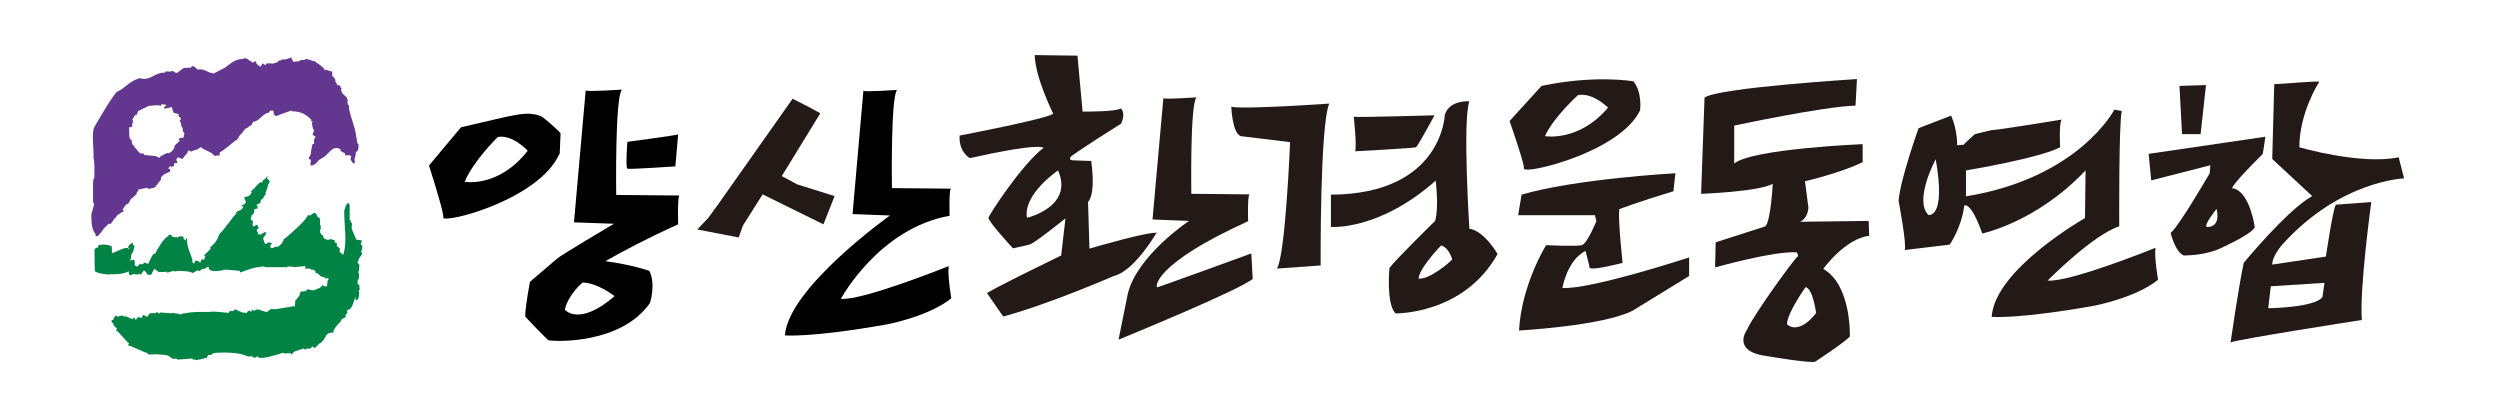
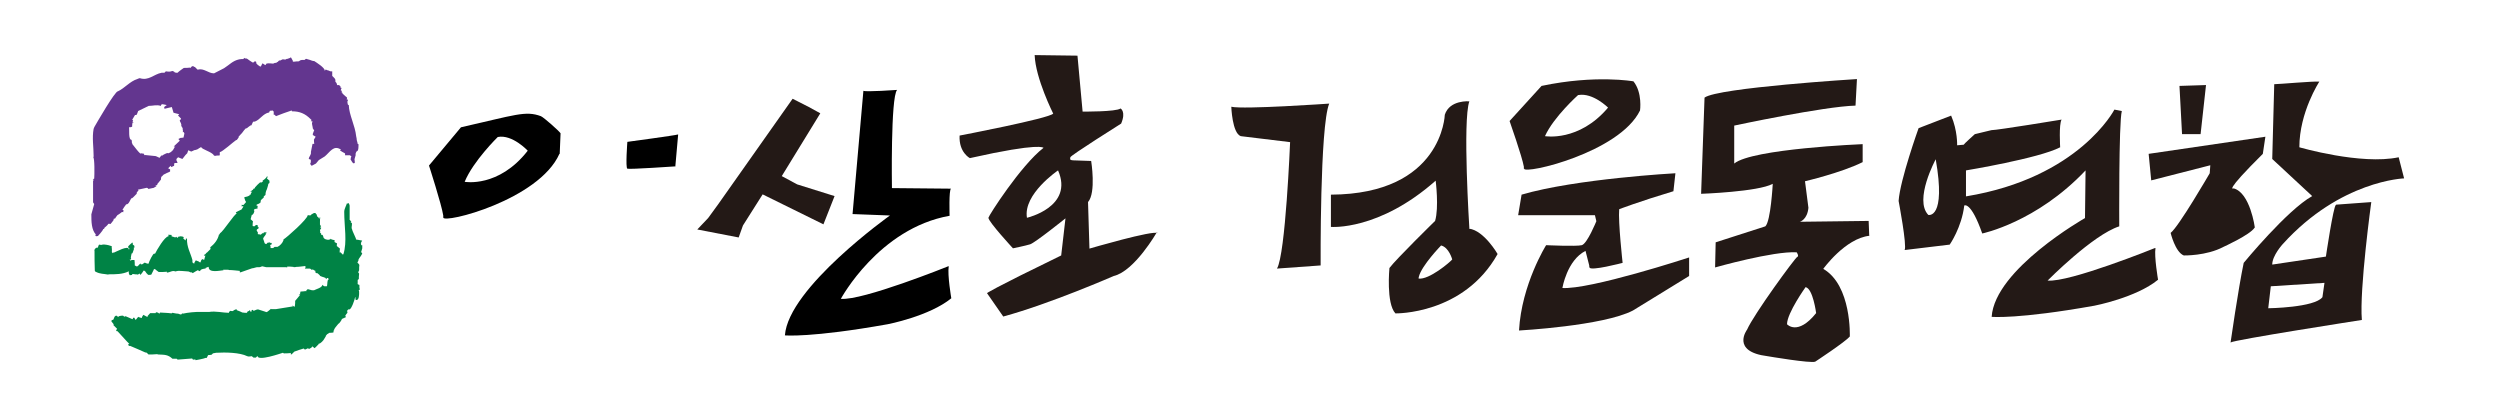
<svg xmlns="http://www.w3.org/2000/svg" id="Layer_1" data-name="Layer 1" version="1.1" viewBox="0 0 875.9 145.1">
  <defs>
    <style>
      .cls-1 {
        fill: #000;
      }

      .cls-1, .cls-2, .cls-3, .cls-4 {
        stroke-width: 0px;
      }

      .cls-2 {
        fill: #008345;
      }

      .cls-3 {
        fill: #231916;
      }

      .cls-4 {
        fill: #63368f;
      }
    </style>
  </defs>
  <g>
    <path class="cls-4" d="M33.4,82.2c-.1.3.3.8.5.5h.4s1.7-1.8,1.9-2.5h.3c0-.1,0-.3.1-.4.4-.3.8-.7,1.1-1,0-.1.2-.3.3-.4h.1c.2,0,.4,0,.6.1.4-.5.8-.9,1.1-1.4,0-.2,0-.3.1-.5h.4c0,0,.2-.3.3-.5.2-.3.4-.5.6-.8h.1c.5-.3.9-.6,1.4-1h.4s0,0,.1.1h0c0-.3,0-.6.1-.8-.1,0-.3,0-.4-.1.4-.6.8-1.3,1.3-1.9h.1c.9,0,1.3-1.7,1.8-2.2,0,.5,1.6-1.4,1.8-1.5v-.4c.2-.3.4-.5.6-.8h.1c0,0-.2-.2-.3-.3h-.1c0,0,0,0,.1,0h.3c.9-.2,1.9-.4,2.8-.6,0,0,.2,0,.3.1h0c0,0,.2.1.3.3.6-.1,1.3-.3,1.9-.4.2-.1.4-.3.6-.4,0,0,.2,0,.3-.1,0,0,0,0-.1-.1,0,0,0,0,.1-.1h-.5c.3-.1.7-.3,1-.4,0,0-.2,0-.3-.1.5-.5.9-1.1,1.4-1.7,0-.3,0-.5.1-.8,0,0,0,0-.1-.1h.1c.3-.2.5-.5.8-.8.8-.4,1.5-.8,2.3-1.1v-.8c-.2,0-.4-.2-.6-.3h-.1c0,.1,0,.1-.1.1h0c.3-.4.7-.7,1-1,0,0,0,0,.1.1v.3h0c.3,0,.5-.1.8-.3,0,0,.2,0,.3-.1,0-.3,0-.6.1-.9,0,0,0,0,.1-.1h.9s0,0,.1-.1h0c-.1-.4-.3-.6-.4-.9,0-.2,0-.3.1-.5.2-.2.3-.3.5-.5.5.2,1,.4,1.5.6h0c.4-.5.8-1,1.1-1.4.2-.2.3-.3.5-.5,0,0,0,0,.1-.1.1-.4.3-.8.4-1.1,0,0,0,0,.1.1.3.1.6.3.9.4.4-.2.8-.3,1.1-.5.4,0,.8-.2,1.1-.3.4-.3.8-.5,1.3-.8,0,.8,3.8,1.7,4.4,2.9,0,.2.8.3,1,.1.3,0,1.1,0,1.1-.1v-1.1c.8,0,4.9-3.7,5.7-4.2,0,0,.2,0,.3-.1.2-.3.4-.5.6-.8v-.3c.3-.3.6-.7.9-1h0c.3-.1,1.6-2.4,1.9-1.9.4-.3.8-.7,1.3-1h0c.1-.1.3-.1.4-.1.1-.3.3-.6.4-.9,0-.1.2-.3.3-.4h.5c1.9-.7,2.8-2.8,5-3.2,0-.2.2-.4.3-.6.3,0,.6,0,.9-.1.1.1.3.3.4.4h0v1.1h.3c.2.2.3.3.5.5,1.8-.7,3.6-1.4,5.5-2h0s0,.1.1.3c2.7,0,4.6.8,6.5,2.7,0,0,.2.2.3.3h.1c0,.1-.2.3-.3.4h0c0,.1,0,.1.1.1h.4c0,.1,0,.1.1.1,0,0,0,.2-.1.3,0,0,0,0-.1.1,0,.6.2,1.2.3,1.8h-.1c.2.3.3.5.5.8h.1c-.2.4-.3.8-.5,1.3v.4c.3.2.7.4,1,.6h0c-.2.4-.4.7-.6,1,0,.5,0,1,.1,1.5h-.6c-.2,1-.4,2-.6,3,.3,0-.3,1.4-.6,1.7,0,.2,0,.3-.1.5,0,0,0,0-.1.1.3,0,.5.2.8.3h.1s0,0-.1.1v.6c0,.1,0,.3-.1.4-.1.1-.2.6.1.6,0,.1.2.3.3.4.5-.3,1-.5,1.5-.8.3-.4.7-.8,1-1.2.7-.4,1.4-.9,2.1-1.3,1.8-1.5,3.1-4.1,5.6-2.4,0,0,0,0,.1.1,0,0-.2,0-.3.1h0c0,.1,0,.1-.1.1h0c.6.4,1.1.7,1.7,1,0,0,0,0,.1.1v.6h1.7c.2.1.3.3.5.4,0,0,0,.2-.1.3-.2.2,0,.5-.2.7,0,0,.9,1.7,1.1,1.4h.1c0,0,.2,0,.3-.1,0-.4,0-.8-.1-1.3.1-.5.3-.9.4-1.4v-.3c-.1,0,.1-.8.4-1.1.7,0,.6-2,.6-2.5,0,0-.2,0-.3-.1,0-.4-.2-.8-.3-1.3,0-.4-.1-.9-.2-1.3-.4-3.9-2.5-7.5-2.6-11,0,0-.2,0-.3-.1,0,0-.4-1.2,0-1.5v-.3h-.4c0-.2,0-.3.1-.5,0,0,0-.2-.1-.3-.2-.1-.3-.3-.5-.4-.3-.3-.7-.6-1-.9v-.3c0,0-.2,0-.3-.1,0-.2,0-.4.1-.6-.1,0-.3,0-.4-.1,0-.3.2-.6.3-.9-.1,0-.3,0-.4-.1v-.4h0c-.2-.3-.4-.4-.6-.5h-.5s0,0-.1.1c0-.2,0-.3-.1-.5,0,0,0-.2-.1-.3-.1-.2-.3-.3-.4-.5v-.6c0-.2-.2-.4-.3-.6-.3-.3-.5-.5-.8-.8v-1.4s0,0,.1-.1c0,0-.2,0-.3-.1h-.3c-.3,0-.5-.2-.8-.3-.3,0-.6-.2-.9-.3,0,0-.2,0-.3.1v.3h-.1c0-1.1-2.8-2.8-3.7-3.4h0c-.5,0-1-.2-1.5-.4-.5-.1-.9-.3-1.4-.4-.2.1-.3.3-.5.4-.8,0-1.4-.1-2,.5-.5,0-1,0-1.5.1h-.6v-.3c-.2-.4-.4-.8-.6-1.1h-.1c0-.1,0-.1-.1-.1h0c-.1.2-.3.2-.4.3,0,0-.2,0-.3-.1v.3h-.4c-.3,0-.5.2-.8.3h0c-.3-.1-.5-.1-.8-.1h-.1c-.3.1-.5.3-.8.4h-.3c-.2,0-.3.2-.5.4,0,0,0,0-.1.1-.2,0-.3.2-.5.3h0c-.4,0-.8.1-1.1.3h0c-.6-.1-1.3-.1-1.9-.1h0c-.2.1-.3.1-.5.1,0,.2-.2.3-.3.5h0c0,0,0,0-.1,0-.3-.2-.6-.4-.9-.6,0,0,0,0-.1.1h0c-.2.3-.3.6-.5,1h-.3s-1.1-.7-1.3-1.1c0-.2,0-.4-.1-.6h-.1s0,0-.1-.1c0,0-.2,0-.3.1,0,0,0,0-.1-.1,0,.1-.2.3-.3.4h-.3c-.6-.4-1.3-.8-1.9-1.3h-.1s0,0-.1-.1h-.5s0,0-.1-.1h0c0-.1,0-.1-.1-.1,0,0,0,0-.1.1-.1,0-.3.2-.4.3-.5,0-.9,0-1.4.1-2.3.5-3.4,1.9-5.3,3.1-1.2.6-2.3,1.2-3.5,1.8h0c0,0,0,0-.1,0-1.9,0-3.5-1.9-5.6-1.3h0c0,0,0,0-.1,0-.3-.3-.6-.6-.9-.9-.2,0-.4-.2-.6-.3h-.3c-.2,0-.4.3-.6.5h0c0,.1,0,.1.1.1h0c-.1,0-.3,0-.4-.1h0c-.7.1-1.4.1-2,.1h-.1c0,0-1.9,1.3-2.2,1.7h-.1c-.3,0-.5,0-.8-.1h-.1c0-.2-.2-.3-.4-.3,0-.5-1,0-1.3,0-.5,0-.9,0-1.4-.1-.2.2-.3.3-.5.5h-.1c-.3,0-.6,0-.9,0-2.7.5-4.5,2.9-7.6,1.9-.3,0-.6.2-.9.3-2.6.8-4.4,3.2-6.8,4.3h0c-1-.1-7.5,11.2-8.3,12.6,0,.2-.1.3-.2.5-.6,3.2,0,6.4,0,9.7,0,0,0,0,.1.1,0,0-.2,0-.3.1h0c.6.1.5,6.5.4,7.6h-.1c-.1.1-.3.3-.4.4h.3c0,0,0,.2-.1.3h-.1v7.6c.1.2.3.4.4.6-.3,1.2-.7,2.4-1,3.6,0,2.5,0,5.5,1.7,7.2ZM46.3,44.4c0-.4,0-.8.1-1.3h.1c0,0,.2,0,.3-.1,0,0,0,0-.1-.1h-.3c0,0,0-.2.1-.3,0,0,0-.2.1-.3h.1c0,0-.2-.2-.3-.3h-.1c.3-.6.7-1.1,1-1.7.2,0,.4,0,.6-.1.2-.4.3-.8.5-1.3,1.2-.6,2.5-1.2,3.7-1.8,1.4,0,2.9-.5,4.2,0,0,0,0,0,.1-.1,0,0,0-.2.1-.3,0,0,0,0,.1.1v-.3c.6,0,1.2.2,1.8.3h0c0,.1,0,.1-.1.1-.3.2-.5.4-.8.6,0,0,0,.2.1.3v.3h.1c.8-.2,1.7-.4,2.5-.6.2.7.4,1.4.6,2,.6.2,1.3.3,1.9.5h.1c-.1.2-.3.3-.4.4,0,0,0,0,.1.1h-.1c.3.3.7.7,1,1v.3c-.1,0-.3.2-.4.3,0,.2,0,.3.1.5,0,0,.6.9.4,1.5.2.3.3.5.5.8,0,.3,0,.6.1.9h0c0,.3,0,.4-.1.5,0,0,.2,0,.3-.1h0c0,.1,0,.1.1.1,0,0,0,.2.1.3,0,0,0,0,.1-.1h0c0,.6-.2,1.1-.3,1.7h-.1c-.3.1-.6.1-.9.1-.3.1-.5.3-.8.4.2.2.3.4.5.6h0c-.7.7-1.4,1.3-2,1.9,0,0,0,.2-.1.3h.1c0,0,.2-.2.3-.3h.1c-.3.5-.5.9-.8,1.4h0c-.1.2-.3.2-.4.3,0,.1-.2.3-.3.4h-.1c-.3.2-.5.3-.8.4-.1,0-.3,0-.4-.1,0,0-1.5.6-1.7.9h-.4c-.2.3-.4.5-.6.8-.4-.2-.8-.4-1.3-.6-1.3-.1-2.6-.3-3.9-.4h0c0,.1,0,.1-.1.1,0-.2-.2-.4-.3-.6-.3,0-.6,0-.9-.1,0,.9-2.9-3.1-3.1-3.3h-.1c.3-.1.2-.2,0-.4,0-.3,0-.7-.1-1-1.2,0-.7-3.7-.9-4.4h.4Z" />
    <path class="cls-2" d="M125.3,84c-.2,0-.3,0-.5-.1h-.1c.3-.1-1.3-2.8-1.4-3.8h-.1c0-.4,0-.8.1-1.3v-.6c-.2-.1-.3-.3-.5-.4h-.1c0,0,0,0,.1,0,0,0,.2,0,.3-.1,0,0,0,0-.1-.1-.2-.3-.4-.5-.6-.8h.1v-4.7c0-.3-.2-.6-.3-.9h-.1c0,0-.2,0-.3.1h-.3c0,.4-.9,1.8-.9,2.9,0,5.2,1.1,10.5-.3,14.9h-.1c0,.1,0,.1-.1.1-.3-.3-.5-.5-.8-.8,0,0-.2,0-.3.1,0-.5,0-.9.1-1.4-.2-.2-.4-.3-.6-.5-.2-.1-.3-.3-.5-.4h0c0-.4,0-.6.1-.9-.3-.2-.6-.3-.9-.5,0-.2,0-.4.1-.6,0,0-.2,0-.3-.1-.3,0-.7-.2-1-.3h-.1s0,0-.1.1h0v-.3s0,0-.1.1h0c-.1.2-.3.2-.4.3h0c-.7.1-1.8-.2-2-.9,0-.3-.2-.5-.3-.8h-.1c-.1,0-.3,0-.4-.1v-.5c-.1,0-.3,0-.4-.1,0,0,0,0,.1-.1,0-.3,0-.6-.1-.9.1-.2.3-.4.4-.6v-.3c-.1,0-.3,0-.4-.1,0,0,0,0,.1-.1h-.1c0,0,.2,0,.3-.1,0,0,0,0,.1-.1-.1-.2-.3-.4-.4-.6v-1c0-.5,0-1,.1-1.5h-.1c0-.1,0-.1-.1-.1h0c0,.3,0,.4-.1.5h-.1c0,0-.2-.3-.3-.5-.1,0-.3-.2-.4-.3h0c0-.2,0-.2-.1-.3,0,0,0-.4,0-.4h-.3c0-1.2-1.8.1-2,.4h0c-.3-.1-.6-.1-.9-.1,0,1.3-7.3,7.8-8.5,8.5,0,.1,0,.2,0,.3-.3.9-1.2,1.9-2.1,2.3h0c-.3,0-.7,0-1,0-.2.1-.3.3-.5.4h-.9c0-.3,0-.6-.1-.9,0,0,0,0-.1-.1h0c.2-.2.4-.2.6-.3h0c0-.3,0-.4-.1-.5h-.4s0,0-.1.1h0c0-.1,0-.1.1-.1,0,0,0,0-.1-.1,0,0,0,0-.1-.1h0c0,0,0,0-.1,0,0,0,0,0-.1.1h-.5c-.1.1-.3.3-.4.4,0,0,0,0-.1.1h0c0,0,0,0-.1,0-.2,0-.3-.2-.5-.3h0c-.2-.6-.3-1.1-.5-1.5,0-.1,0-.3.1-.4.3-.4.5-.8.8-1.1v-.4h-.1c0,0,.2,0,.3-.1h.1c0,0,0-.2-.1-.3h-.9v.3h-.3c0,0-.2,0-.3.1-.1.1-.3.3-.4.4-.2,0-.3,0-.5-.1-.2,0-.4,0-.6-.1h0c0-.2,0-.3.1-.4-.2-.3-.3-.6-.5-.9,0-.2.2-.3.3-.5h.1c0,0,.2,0,.3,0,0,0,0,0-.1-.1,0,0,0-.2-.1-.3h-.1c0,0,0,0,.1,0,0,0,.2,0,.3-.1,0,0,0,0-.1-.1,0,0,0,0,.1-.1-.1,0-.3,0-.4.1h0c0-.3,0-.4.1-.5h0c-.2-.2-.3-.2-.5-.3h-.1s0,0-.1.1h0c0-.2-.1,0-.1,0-.2.1-.3.3-.5.4h-.1c0,0-.2,0-.3-.1h-.2c0-.5,0-1.1.1-1.6h.1c-.3-.3-.6-.5-.9-.8.1-.5.3-1,.4-1.5.5,0,.8-.8.9-1.3,0,0,0-.2-.1-.3h-.1c.1-.3.3-.4.4-.5.2,0,.4,0,.6-.1h.3c0-.3,0-.7.1-1h-.4c0-.3,0-.4.1-.5.3,0,.5-.2.8-.3.2-.1.3-.3.5-.4,0-.3,0-.5.1-.8.3-.3.7-.6,1-.9v-.4c.2-.2.4-.3.6-.5,0-.8.2-1.4.5-2,.2-.5.3-1.1.5-1.7,0,0,0,0-.1-.1.2-.1.3-.3.5-.4v-.8c-.3-.3-.6-.5-.9-.8h0c.1-.3.3-.5.4-.6h-.5c0,0,0,.2-.1.3-.4.4-.8.8-1.3,1.1,0,0,0,.2.1.3-.1,0-.3.2-.4.3h-.6c-.6.5-1.2,1.1-1.8,1.8v.3h-.3c-.2.1-.3.4-.5.6h-.1c-.2.2-.4.3-.6.5h-.1c0,.1,0,.1.1.1.2,0,.3,0,.5-.1h0c0-.1,0-.1.1-.1,0,0,0,0-.1.1-.2.3-.3.6-.5.9,0,0,0,0,.1.1,0,0,0,0-.1.1h-.3c0,0,0,.2-.1.3h0c-.5.3-.9.4-1.4.5h0c-.1,0-.3,0-.4.1,0,.4.2.8.3,1.1,0,0,0,.2.1.3h.1c0,0,0,.2.1.3-.3.3-.5.6-.8.9,0,0,0,0-.1.1h-.5c0-.1,0-.1-.1-.1,0,.2,0,.3-.1.5h0c0,.1,0,.1.1.1.1,0,.3,0,.4-.1h.1v.3c-.2.3-.4.6-.6.9-.7.3-1.4.7-2,1,0,.1.2.3.3.4h.1c-.9.1-4.6,6.1-6,7h0v.3h-.3s0,0,0,.1c-.4,1.8-1.6,3.3-3,4.4,0,0,0,.2-.1.3h.1c0,0,0,.2.1.3-.4.4-.8.8-1.3,1.3h0c0,0,0,0-.1,0-.2.2-.3.4-.5.6-.2,0-.3.2-.5.3,0,0,0,0,.1.1h0c.1.1.3.1.4.1h.1s0,0-.1.1c-.1.5-.3.9-.4,1.4-.1,0-.3-.2-.4-.3h-.1c-.2,0-.3.2-.5.3,0,.3-.2.5-.3.8,0,0,0,0-.1.1h0c0-.1,0-.1-.1-.1-.2-.1-.4-.3-.6-.4-.3,0-.5-.2-.8-.3-.2.3-.3.5-.5.8h0v.3c-.1,0-.3,0-.4-.1,0,0-.2-.2-.3-.3,0-.3,0-.5,0-.8-.7-2.6-2-4.5-1.9-7.5h-.4c0,.3,0,.5-.1.6h-.1c-.3-.3-.5-.5-.8-.8,0,0,.2,0,.3-.1,0-.1-.2-.3-.3-.4-.2,0-.4,0-.6-.1h0c0,0,0,0-.1,0h-.3c-.2.1-.4.1-.6.1,0,.1-.2.3-.3.4h-.3c0,0,0-.2.1-.3h-.4c0,.1,0,.1-.1.1,0,0,0,0-.1.1-.4-.1-.8-.3-1.3-.4v-.5c-.4,0-.8,0-1.1-.1v.6c-1.3,0-4.2,5-4.7,6.1-.1,0-.3,0-.4-.1h0v.3c0-.9-1.8,2.7-1.9,3.3-.2,0-.3,0-.5-.1-.3,0-.5-.2-.8-.3-.3.2-.6.4-.9.6h-.5c0,0,0-.2-.1-.3h0c-.3.2-.5.5-.8.8-.1,0-.3.2-.4.3-.3-.1-.5-.3-.8-.4,0-.6,0-1.3-.1-1.9h-.9c0,0-.2,0-.3.1h0c0,.1,0,.1-.1.1-.1,0-.3-.2-.4-.3h0c.2-.1.3-.1.5-.1v-.5s0,0-.1.1c0-.5.2-1.1.3-1.7,0,0,.2,0,.3-.1.2-.5.3-.9.5-1.4,0-.2,0-.3-.1-.5,0,0,.2,0,.3-.1,0-.2,0-.4-.1-.6h.1c-.2-.1-.4-.3-.6-.4v-.6h.1c0,0-.2,0-.3-.1h0c-.1,0-.3.2-.4.4h-.1c-.3.3-.6.6-.9.9v.4c.2.2.3.3.5.5,0,0,0,0-.1.1h-.1c0,.1,0,.1-.1.1,0-1.7-4.8,1-5.2,1.1h-.1s0,0-.1-.1h0c0,.2-.2.2-.3.3,0-.2-.2-.3-.3-.5h.1c0-.6,0-1.2-.1-1.8.9,0-2.5-1.1-3.6-.6-.2,0-.4,0-.6-.1,0,0-.2,0-.3.1h0c-.1.4-.3.7-.4,1h-.3c-.3-.2-1.1.9-.8,1,0,2.3,0,4.7.1,7h0c0,.3.4.5.5.5,1.4.7,2.6.6,4.2.9,0,0,0,0,.1-.1,2.6,0,4.9,0,7-1,0,0,0,0,.1-.1v.5h0c0,.4.2.6.3.9.3,0,.6,0,.9-.1v-.3h.1c.3,0,.6,0,.9.1.3,0,.7,0,1,.1.2-.1.4-.3.6-.4,0,.2.2.3.3.5h0c.4-.4.8-1,1.1-1.5h.1c.2,0,.3.2.5.3.1.2.3.4.4.6.2.2.4.4.6.6h.3c.3,0,.5,0,.8-.1.3-.5.5-1.1.8-1.6h-.1c.2-.2.3-.3.5-.4.5.4.9.8,1.4,1.1,1,0,1.9,0,2.9-.1,0,0,0,.2-.1.3,1.1,0,2-.9,3-.4,0,0,.2,0,.3-.1,0,0,.2,0,.2,0,.6-.3,3.1.1,4,.1.3,0,.5.2.8.3h.4c.1,0,.3.2.4.3.6-.4,1.3-.8,1.9-1.1,0,.1.2.3.3.4,0,0,.2,0,.3-.1,0,0,0,0,.1.1,0-.7,1.4-.9,1.9-.9,0,0,0-.2.1-.3.3,0,.5-.2.8-.3h.1s0,0,.1.1c0,2.1,3.8,1.2,5,1.1,0,0,0,0,.1.1v-.3h0c.6,0,1.1,0,1.7,0,0,0,.2,0,.3.1,1.3,0,2.5.2,3.8.3v.5h.1c0,0,.1,0,.2,0,1.3-.5,2.7-.9,4-1.4.7,0,1.4-.5,2.3-.4h.3c.3,0,.6-.2.9-.3h.1s1.3.3,1.3.3h7c0,0,.2,0,.3.1h.1v-.3c.7,0,1.4,0,2.2.1,0,0,0,0,.1.1h0c.3,0,.6,0,.9-.1,1,0,2-.2,3.1-.3,0,0,0,0,.1.1,0,.1,0,.3.1.4,0,0,0,0-.1.1,0,0,0,0-.1-.1,0,.1,0,.3-.1.4h1.5c.2,0,.3,0,.5.1,0,0,.2.2.3.3.2,0,.3,0,.5-.1h0c.4.3.8.5,1.1.6h0c0,.1-.2.1-.3.1,0,0,0,0-.1.1,0,0,.5.7.9.5.3.3.6.5.9.8,0,0,0,0-.1.1,0,0,0,0-.1-.1,0,.1.8.4.8.4.5.2.9.3,1.4.5,0,.1,0,.3.1.4.1-.1.3-.3.4-.4h.4c0,.2,0,.4.1.6,0,0,0,0,.1.1h-.1c0-.1,0-.1-.1-.1-.4.2-.3,1.8-.4,1.8,0,.2,0,.3-.1.5h-.9c-.2-.1-.4-.3-.6-.4h0c0-.1,0-.1-.1-.1,0,1-2.2,1.5-2.9,1.9h0c0,0,0,0-.1,0h-.6c-.5-.1-1-.3-1.5-.4h0c-.2.2-.3.3-.5.4,0,0,0,.2.1.3-.4,0-.8,0-1.3.1-.3,0-.6,0-.9.1,0,.3,0,.5-.1.8-.1,0-.3,0-.4.1h0c0,.1,0,.1.1.1h.4c-.6.8-1.2,1.5-1.8,2.2,0,.6,0,1.1-.1,1.7v.3h-.3c-.1,0-.3-.2-.4-.3,0,0,0,0-.1-.1v.5s0,0-.1-.1h-.1c-1.9.3-3.7.6-5.6.9h-1.7c0-.1,0-.1-.1-.1,0,0,0,0-.1.1-.5.4-.9.8-1.4,1.1h0c0-.1,0-.1-.1-.1-.1,0-.3,0-.4-.1-.8-.3-1.7-.5-2.5-.8h0c-.5,0-1,.3-1.5.5h-.1c0-.1,0-.1-.1-.1,0,0,0,0-.1.1h0c0-.1,0-.1.1-.1,0,0,0-.2-.1-.3,0,0,0,0-.1.1h0c0,0-.2,0-.3,0,0,0,0,.2-.1.3v.3c-.1,0-.3,0-.4-.1h0c0,0,0,0-.1,0v-.4h-.1c0-.1,0-.1-.1-.1h0c0,.2,0,.2-.1.3,0,0,0,0-.1.1h-.3c0,0-.2.2-.3.3,0,0,0,.2-.1.3-.5,0-1,0-1.5-.1h-.1c-.6-.3-1.3-.6-1.9-.8,0,0,0,0-.1.1h0c0-.1,0-.1.1-.1,0,0,0-.2-.1-.3h-.3c-.4.1-.8.4-1.1.6-.3,0-.5,0-.8-.1-.2.1-.3.3-.5.4v.3c-2.1,0-4.7-.7-7-.3h-2.8c-1.8-.1-4.6.2-6.4.6h0c0-.1-.2-.1-.3-.1h0v.3s0,0-.1-.1c0,0,0,0-.1.1h0c0,.1,0,.1-.1.1-.3,0-.7-.2-1-.3-.7,0-1.4-.2-2-.3h-.1c0,.1,0,.1-.1.1,0,0,0,0-.1.1h0c-1.4-.2-2.7-.2-4.1-.3h0c0,.2,0,.2-.1.3,0,0,0,0-.1.1,0,0,0,0-.1-.1-.1,0-.3-.2-.4-.3h-.3c-.1-.1-.3-.1-.4-.1,0,0,0,.2-.1.3h-1.9c-.3.3-.6.7-.9,1v.3c-.1,0-.3,0-.4-.1-.4-.2-.8-.4-1.1-.6-.2.3-.3.5-.5.8v.3c-.4,0-.8-.2-1.1-.3h-.1c0-.1,0-.1-.1-.1-.3.3-.5.7-.8,1,0,0,0,0-.1.1-.2-.3-.3-.5-.5-.8-.1,0-.3,0-.4.1,0,0,0,0-.1.1,0,0,0,.2.1.3h-.3c-.8-.3-1.5-.7-2.3-1h0c0,0-.2,0-.3.1,0,0,0,0-.1.1,0,0,0,0-.1-.1-.1,0-.3-.2-.4-.3-.4,0-.8,0-1.1.1h0c-.2,0-.4.1-.6.3,0,0,0,0-.1.1,0-.1-.2-.3-.3-.4,0,0,0,0-.1-.1,0,0-.2,0-.3.1,0,0,0,0-.1-.1-.1.1-.3.3-.4.4h0c-.2.5-.3.8-.5,1.1h-.3c-.2-.2-.3.6-.3.5.3.3.5.7.8,1,0,0,0,.2-.1.3.4.4.8.8,1.3,1.3,0,.1-.2.3-.3.4v.4h.1c.1,0,.3,0,.4.1,1.1,1.2,2.2,2.4,3.3,3.6.3.3.5.5.8.8-.1,0-.3,0-.4.1,0,0,0,.2.1.3h-.1c0,0,.2.2.3.3h.4c1.8.8,3.6,1.5,5.3,2.3.2,0,.3,0,.5.1.2.2.4.4.6.6.9,0,1.9,0,2.8-.1.2,0,.4,0,.6.1,2.2.1,3.4,0,5,1.5h1.5c0,0,.2.2.3.3,1.7-.1,3.4-.3,5.1-.4,0,.1.2.3.3.4.3,0,.5,0,.8-.1,0,0,0,.2.1.3,0,0,3-.5,3.4-.8h.5c.2-.3.3-.7.5-1,.4,0,.8,0,1.1-.1h.1c.2-.2.3-.3.5-.5.4,0,.8-.2,1.1-.2,3.3-.2,8.3-.1,10.9,1.2,0,0,.2,0,.3.1.4,0,.8,0,1.3-.1.2.2.4.3.6.5h.8c.2-.2.4-.4.6-.6,0,2,8.2-.9,8.9-1.1.1,0,.3.2.4.3,0,0,0,0,.1-.1.7,0,1.4,0,2.2-.1,0,0,0,0,.1-.1,0,.2,0,.3-.1.5,0,0,.2,0,.3.1.3-.3.7-.7,1-1,1.1-.4,2.2-.8,3.3-1.1.1.1.3.3.4.4.4-.2.8-.3,1.1-.5h0c0,0,.2.1.3.3.3-.2.6-.3.9-.5,0-.1.2-.3.3-.4h.1s0,0,.1.1c.2.2.4.3.6.5,0,0,1.3-1.2,1.5-1.5,0,0,0,0-.1-.1h.1c.5.1,1.7-1.2,1.9-1.7h0c.2-.4.4-.7.6-1h-.1c.2-.2.3-.4.5-.6.3-.2.5-.3.8-.5h.1c.4,0,.8,0,1.3-.1v-.3c0-.1.2-.3.3-.4h-.3c0-.1,0-.1-.1-.1h0c0,0,0,0,.1,0,0,0,.2,0,.3-.1-.4,0,1.1-1.8,1.3-2,0,0,.2-.2.3-.3,0,.2,1-1.1,1.1-1.6h.1c.4-.2.8-.4,1.3-.6,0,0,0,0-.1-.1,0,0,0-.2-.1-.3h-.1c.3-.5.5-.8.8-1.1,0-.2,0-.4-.1-.6h0c0,0,0,0-.1,0,.2-.2.3-.4.5-.6h.4c.7,0,1.9-3.5,2-4.3h.1c0,.3,0,.7.1,1h.3c.9,0,.9-1.9.9-2.5,0-.3,0-.6-.1-.9h-.1c0-.1.2-.1.3-.1,0,0,0,0,.1-.1,0-.3,0-.5-.1-.8,0-.3,0-.9,0-.9h-.1s-.8-.3-.5-.4v-1.3h0c.1-.2.3-.2.4-.3,0-.6,0-1.3.1-1.9,0-.1-.2-.3-.3-.4,0-.3.2-.5.3-.8,0-.7,0-1.4.1-2,0,0,0,0-.1.1,0,0,0-.2-.1-.3-.2-.2-.3-.3-.5-.5.1-.3.3-.5.4-.8-.3,0,.6-1.3.8-1.5h0c.2-.2.3-.6.5-.9-.1-.2-.3-.3-.4-.5.1-.4.3-.8.4-1.3v-1.1h-.4v-.4c0,0,0-.2-.1-.3h-.1c0,0,0,0,.1,0,.1-.3.3-.5.4-.8,0,0,0,0,.1-.1Z" />
  </g>
  <g>
    <path class="cls-3" d="M405.6,81.7c-1.4-1.2-23.9,5.4-23.9,5.4l-.5-16.3c2.9-3.3,1.1-14.4,1.1-14.4l-5.6-.2c-2.3,0-1.7-.5-1.7-1.1s17.8-11.8,17.8-11.8c1.8-4.2-.2-5.3-.2-5.3-1.5,1.2-13.3,1.1-13.3,1.1l-1.8-19.6-15-.2c.3,8.2,6.5,20.5,6.5,20.5-1.4,1.7-32.8,7.7-32.8,7.7-.3,5.9,3.6,7.9,3.6,7.9,24.9-5.6,25.8-3.6,25.8-3.6-8,6.2-19.3,23.9-19.3,24.5,0,1.4,8.6,10.7,8.6,10.7,0,0,4.4-.9,6-1.4,1.7-.5,12.4-9.1,12.4-9.1l-1.5,13c-24.9,12.1-26,13.2-26,13.2,1.4,2,5.7,8.2,5.7,8.2,16.5-4.5,38.7-14.2,38.7-14.2,7.3-1.7,15.1-15.3,15.1-15.3ZM359.8,76.3c-1.4-8.3,10.9-16.6,10.9-16.6,5.6,12.8-10.9,16.6-10.9,16.6Z" />
-     <path class="cls-3" d="M405.4,100.6c-.5,0-1.4-8,31.9-23.1,0,0-.3-9.1.5-9.4l-20.4-.2s-.5-31.3,1.8-33.8c0,0-11,.8-11.6.3l-3.8,42.5,12.8.5s-18.4,12.2-21.5,25.7l-3.2,15.9s42.8-17.5,47-21.3l-.5-8.9s-32.6,11.9-33.1,11.9Z" />
    <path class="cls-3" d="M431.4,37.4s.3,9.2,3.3,10.3l17.3,2.1s-1.6,39.4-4.6,44.3l15.3-1.1s-.3-48.6,3-56.7c0,0-30.1,2.1-34.3,1.1Z" />
-     <path class="cls-3" d="M474.8,53s20.7-1.1,21.3-1.4c.6-.3,6.5-11.2,6.5-11.2,0,0-27.6.8-28.3.5,0,0,1.1,10,.5,12.1Z" />
    <path class="cls-3" d="M514.8,79.9s-2.4-37.6,0-44.4c0,0-6.9-.6-8.6,4.7,0,0-.8,27.8-39.9,28v11.3c.1,0,16.8,1.4,36.7-16.2,0,0,1.2,9.4-.2,14.1,0,0-13.6,13.3-16,16.5,0,0-1.2,12.4,2.1,15.9,0,0,23.9.5,35.8-20.8,0,0-4.7-8.2-10-8.9ZM497.1,97.6c-.2,0,0-.4,0-.6.9-3.9,7.8-11,7.8-11,2.8.7,3.9,4.9,3.9,4.9-.7.9-8.1,7.2-11.8,6.7Z" />
    <path class="cls-3" d="M534,59.1c0,2.1,33.4-5.6,40.6-20.4,0,0,.9-6.2-2.3-10.2,0,0-13.2-2.4-32.2,1.6l-11.2,12.3s4.4,12.5,5,16c0,.3,0,.5,0,.7ZM553,33.3c5.1-.9,10.4,4.4,10.4,4.4-10.2,12.1-22.1,10-22.1,10,3-6.7,11.6-14.4,11.6-14.4Z" />
    <path class="cls-3" d="M547.4,100.9s1.6-9.7,8.1-13c0,0,.9,3.4,1.3,5.1,0,.3,0,.5.1.7.2,1.4,11.6-1.6,11.6-1.6,0,0-1.6-14.4-1.2-18.8,0,0,6.7-2.6,19-6.3l.7-6.3s-34.8,1.9-53.9,7.5l-1.2,7.2h26.9l.5,2.1s-3.2,7.9-5.1,8.4c-1.9.5-12.5,0-12.5,0,0,0-8.6,13.7-9.5,29.9,0,0,29.5-1.6,39.9-7l19.7-12.1v-6.5s-34.8,11.4-44.6,10.7Z" />
    <path class="cls-3" d="M654.9,82.5l-.2-5.1-24.1.3s2.6-.7,3-4.9l-1.2-9.3s12.8-3,20.2-6.7v-6.3s-38.8,1.6-45,6.8v-13.3s31.3-6.7,42.5-7l.5-9.3s-48.7,3-53.4,6.5l-1.2,33.7s20-.7,25.1-3.5c0,0-.7,13.2-2.6,14.9l-17.4,5.6-.2,8.8s20.4-5.8,28.6-5.3c0,0,.9,1.4.2,1.6-.7.2-15.3,20.2-17.6,25.5,0,0-5.8,7.7,7.2,9.3,0,0,15.3,2.6,16.7,1.9,0,0,10.5-6.9,12.1-8.8,0,0,.7-17.9-9.3-23.7,0,0,7.7-10.7,16.2-11.6ZM626.1,113.6c0-3.9,6.5-13,6.5-13,2.6.5,3.7,9.1,3.7,9.1-6.5,8.1-10.2,3.9-10.2,3.9Z" />
    <path class="cls-3" d="M755,86.9s-29.9,12.1-37.6,11.4c0,0,15.8-16,25.1-19,0,0-.2-36.4.9-40.4l-2.6-.5s-12.3,23.9-52,30.4v-9.1s25.5-4.2,33-8.1c0,0-.5-8.1.5-9.7,0,0-22.5,3.7-24.6,3.7l-5.8,1.4s-3.9,3.5-3.9,3.7l-2.3.2s.2-5.1-2.1-10.4l-11.4,4.4s-6.5,18.1-7,25.5c0,0,3,15.8,2.1,17.2l15.8-1.9s4.2-6,5.1-13.7c0,0,2.3-1.6,6.3,9.8,0,0,19-3.9,36.2-22.1l-.2,16.7s-31.6,17.9-32.7,34.6c0,0,9.1.9,36-3.9,0,0,14.6-2.8,22.3-9.1,0,0-1.4-8.1-.9-11.1ZM675.6,75.3c-5.1-5.3,2.6-19.5,2.6-19.5,3.7,21.1-2.6,19.5-2.6,19.5Z" />
    <polygon class="cls-3" points="771 47 772.9 29.8 763.6 30.1 764.5 47 771 47" />
-     <path class="cls-3" d="M790,79.7s-1.6-12.1-7.4-13.7c0,0-3.9,1.9,10.2-12.1l.9-6-40.9,6,.9,9.3,20.7-5.3-.2,2.8s-10.9,18.8-13.7,20.9c0,0,1.6,6.7,4.6,7.9,0,0,7.9.2,13.9-3,0,0,9.3-4.2,10.9-6.7ZM773.1,79.5c-.9-.9,3.5-6.3,3.5-6.3,1.6,7-3.5,6.3-3.5,6.3Z" />
+     <path class="cls-3" d="M790,79.7s-1.6-12.1-7.4-13.7c0,0-3.9,1.9,10.2-12.1l.9-6-40.9,6,.9,9.3,20.7-5.3-.2,2.8s-10.9,18.8-13.7,20.9c0,0,1.6,6.7,4.6,7.9,0,0,7.9.2,13.9-3,0,0,9.3-4.2,10.9-6.7ZM773.1,79.5Z" />
    <path class="cls-3" d="M818.4,71.8c-.9.5-3.5,18.1-3.5,18.1l-18.8,2.8c0-3.2,3.7-7.2,3.7-7.2,20.2-22.3,42.5-23,42.5-23l-1.9-7.4c-13.2,2.8-34.8-3.5-34.8-3.5,0-12.3,7-23,7-23-2.1-.2-14.2.9-15.8.9l-.7,26.2,14,13c-8.8,4.9-24,23.4-24,23.4-1.9,9.1-4.6,27.9-4.6,27.9.9-.9,46-7.9,46-7.9-.9-10.7,3.3-41.3,3.3-41.3l-12.3.9ZM813.7,104.1c-2.8,3.7-19,3.9-19,3.9l.9-7.7,18.8-1.2-.7,4.9Z" />
  </g>
  <g>
    <polygon class="cls-3" points="288.5 78.6 267.2 68.1 260.3 79 258.8 83.2 244.3 80.4 248.1 76.4 251.6 71.6 277.7 34.6 283.4 37.5 287.4 39.7 273.9 61.7 279.3 64.6 292.4 68.7 288.5 78.6" />
    <path class="cls-1" d="M332.2,93.3s-30,12.1-37.6,11.4c0,0,13.3-24.7,38.1-29.1,0,0-.3-9.2.5-9.5l-20.7-.2s-.5-31.8,1.8-34.4c0,0-11.2.8-11.8.3l-3.8,43.2,13.1.5s-35.6,25.3-36.8,42c0,0,9.1.9,36-3.9,0,0,14.6-2.8,22.3-9.1,0,0-1.4-8.1-.9-11.2Z" />
  </g>
  <g>
    <path class="cls-1" d="M196.1,53.9l.3-7.2c-.5-.8-5.9-5.6-6.9-6-5.4-2-9-.4-28,3.9l-11.2,13.4s4.4,13.6,5,17.5c0,.3,0,.6,0,.7,0,2.3,33.5-6.1,40.7-22.3ZM162.8,63.7c3-7.3,11.6-15.7,11.6-15.7,5.1-1,10.5,4.8,10.5,4.8-10.2,13.1-22.1,10.9-22.1,10.9Z" />
    <g>
-       <path class="cls-1" d="M238.1,68.5l-22.2-.2s-.5-34.1,2-36.9c0,0-12,.8-12.7.3l-4.1,46.2,14,.5s-19.3,11.4-20,12.3l-9.4,8s-1.6,8.1-1.7,12.1c0,.3,7.9,8.3,8.1,8.4,2.3.5,25.4,1.5,35.6-13,0,0,2.2-6.5-.2-11.3,0,0-5.8-2.1-15.4-3.4,5.6-3.2,15.2-8.3,25.5-12.9,0,0-.3-9.9.5-10.2ZM215.4,103.7c-12.6,10.9-17.5,4.8-17.5,4.8,1.2-5.4,6.2-9.5,6.2-9.5,5.2,0,11.3,4.8,11.3,4.8Z" />
      <path class="cls-1" d="M236.6,58.4l1-11.3c-.7.3-17.8,2.6-17.8,2.6,0,0-.7,9.1,0,9.4.7.3,16.7-.8,16.7-.8Z" />
    </g>
  </g>
</svg>